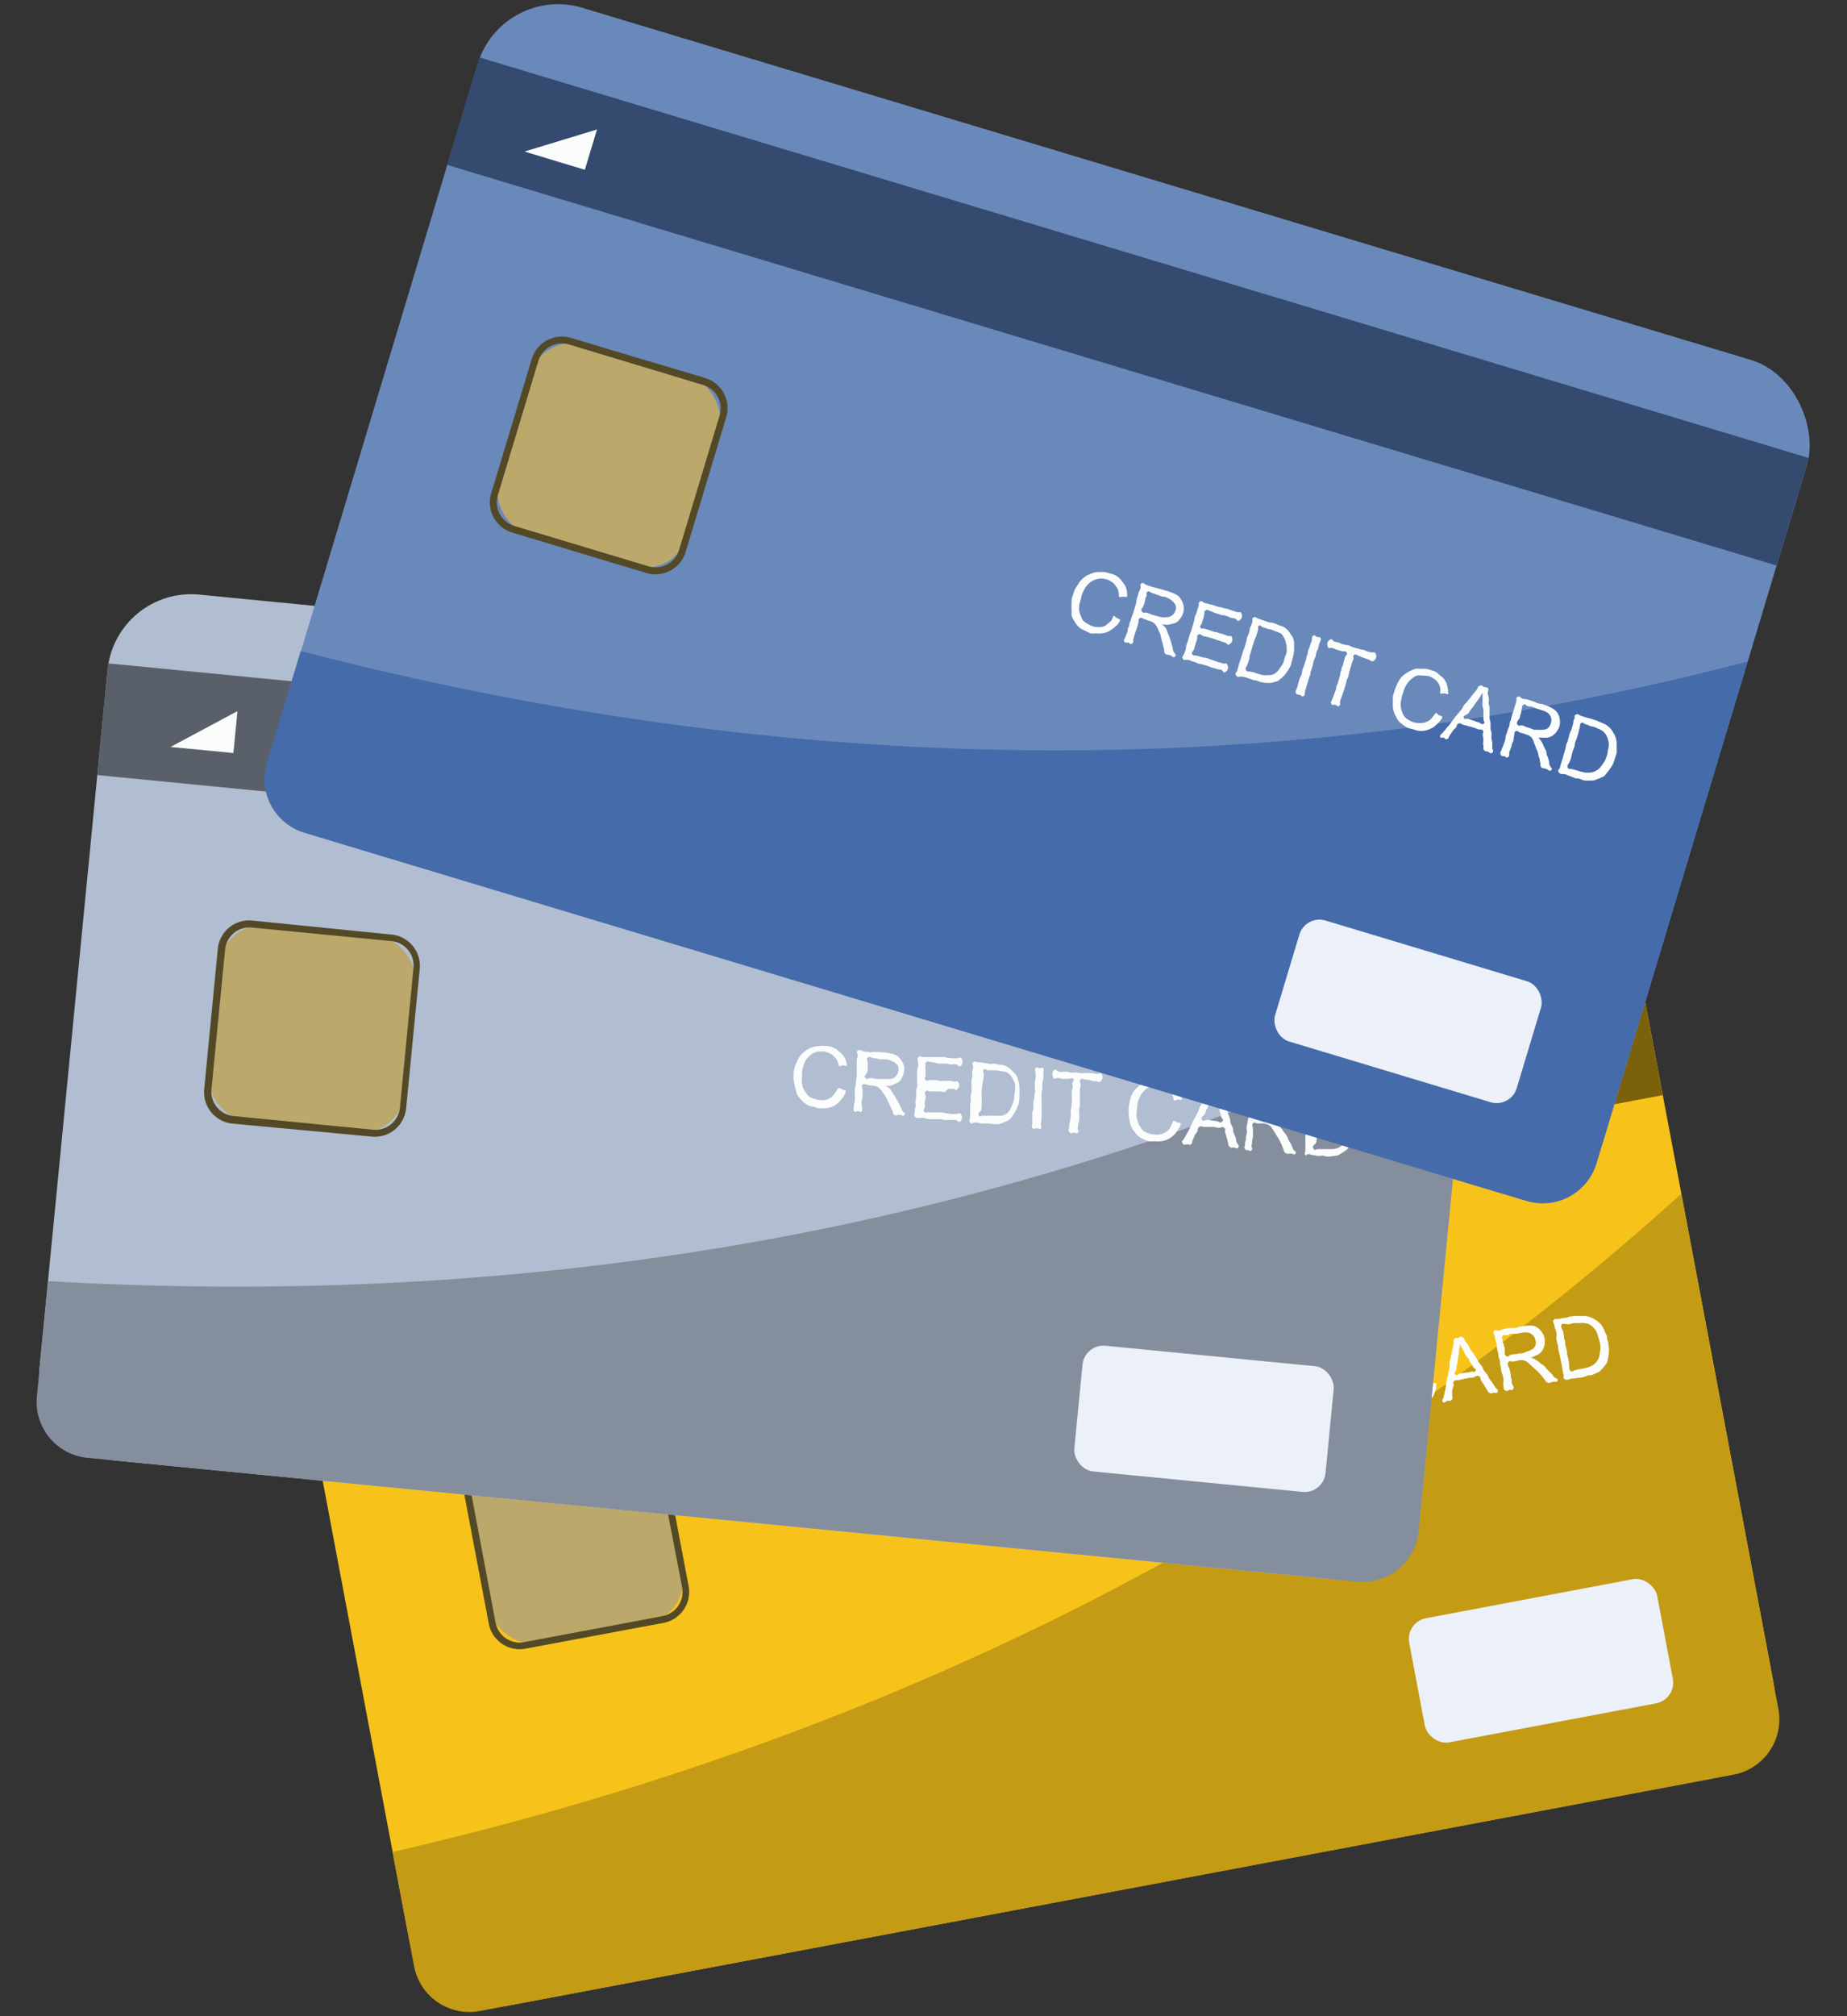
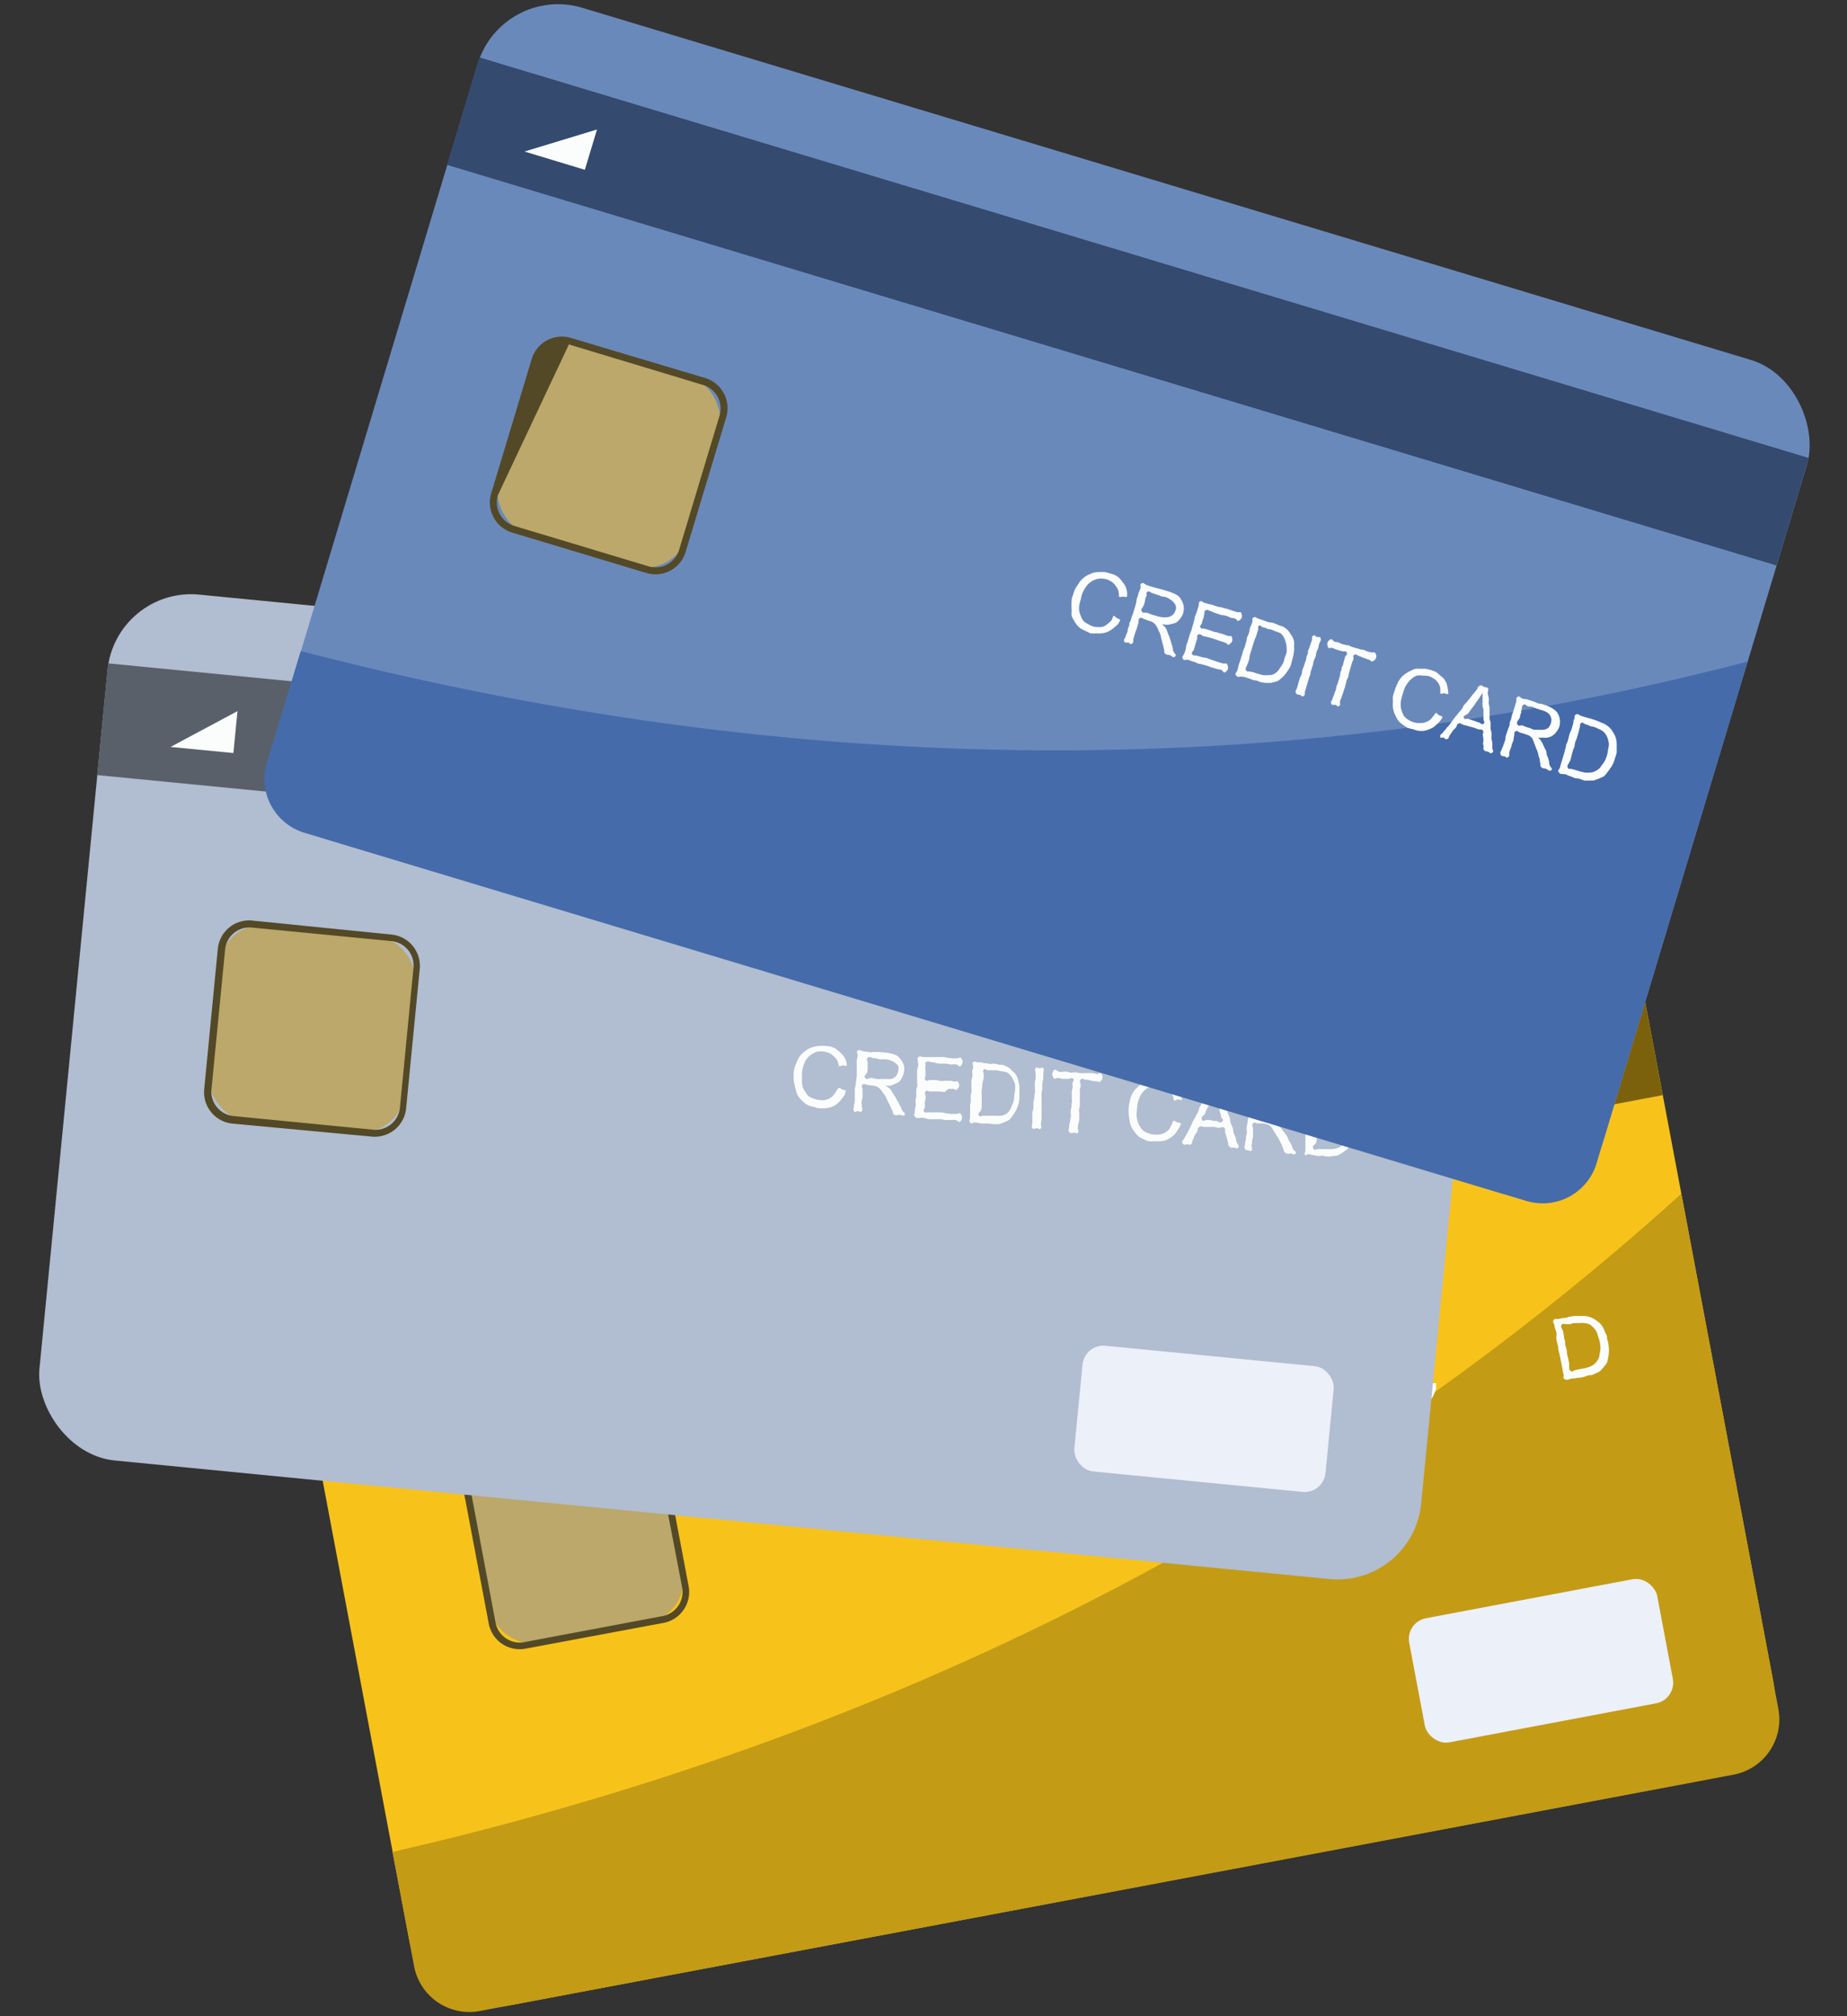
<svg xmlns="http://www.w3.org/2000/svg" width="176" height="192" viewBox="0 0 176 192">
  <rect x="0" y="0" width="176" height="192" fill="#333333" stroke="none" />
  <defs>
    <style>.a{fill:#f7c31a;}.b{fill:#c49b15;}.c{fill:#7c610d;}.d{fill:#bba86a;}.e{fill:#534927;}.f{fill:#ecf0f8;}.g{fill:#fbfdfd;}.h{fill:#b1bdd0;}.i{fill:#858e9c;}.j{fill:#5a6069;}.k{fill:#6a89bb;}.l{fill:#456baa;}.m{fill:#344a6e;}.n{fill:none;}</style>
  </defs>
  <title>blend_credit</title>
  <rect class="a" x="31.63" y="98.11" width="132.29" height="82.85" rx="8" ry="8" transform="translate(-24.16 20.53) rotate(-10.68)" />
  <path class="b" d="M165.19,169,45.7,191.51a5.36,5.36,0,0,1-6.24-4.26L37.4,176.36c47.52-10.91,88.52-31.7,122.81-62.68l9.25,49.06A5.36,5.36,0,0,1,165.19,169Z" transform="translate(0 0)" />
  <rect class="c" x="26.3" y="105.96" width="132.29" height="10.69" transform="translate(-19.02 19.05) rotate(-10.68)" />
  <rect class="d" x="45.49" y="136.92" width="18.71" height="18.71" rx="4" ry="4" transform="translate(-26.15 12.69) rotate(-10.68)" />
  <path class="e" d="M63.21,154.55,50.08,157a3,3,0,0,1-3.51-2.4L44.09,141.5a3,3,0,0,1,2.4-3.51l13.13-2.48a3,3,0,0,1,3.51,2.4L65.61,151A3,3,0,0,1,63.21,154.55Zm-16.6-15.91a2.34,2.34,0,0,0-1.86,2.74l2.47,13.13A2.35,2.35,0,0,0,50,156.37l13.13-2.47A2.35,2.35,0,0,0,65,151.16L62.47,138a2.34,2.34,0,0,0-2.73-1.86Z" transform="translate(0 0)" />
  <rect class="f" x="134.81" y="152.15" width="24.05" height="12.03" rx="2" ry="2" transform="translate(-26.76 29.94) rotate(-10.68)" />
  <path class="g" d="M104.56,137.68c.19-.06.2,0,.39,0s.21,0,.39,0c0,.14,0,.28,0,.42a2.74,2.74,0,0,1-.15.4,2.59,2.59,0,0,1-.17.38,2.74,2.74,0,0,1-.23.36,2.3,2.3,0,0,1-.41.35,2,2,0,0,1-.49.23,2.18,2.18,0,0,1-.5.2,3.21,3.21,0,0,1-.53,0,2.37,2.37,0,0,1-.53,0,2.26,2.26,0,0,1-.91-.38,2.63,2.63,0,0,1-.39-.29,3.07,3.07,0,0,1-.26-.4,3.3,3.3,0,0,1-.26-.45c-.07-.16-.18-.31-.24-.47a4.76,4.76,0,0,1-.1-.52,3.71,3.71,0,0,1-.08-.54,3.29,3.29,0,0,1,.05-.54,3.07,3.07,0,0,1,.07-.53,3.43,3.43,0,0,1,.19-.44,2,2,0,0,1,.27-.38,2.17,2.17,0,0,1,.32-.36,2.75,2.75,0,0,1,.4-.26,3.49,3.49,0,0,1,.44-.2,3.57,3.57,0,0,1,.47-.11,3.1,3.1,0,0,1,.5-.09,2.19,2.19,0,0,1,.52,0,1.63,1.63,0,0,1,.47.2,1.88,1.88,0,0,1,.44.24,1.75,1.75,0,0,1,.36.36,2.28,2.28,0,0,1,.24.44c-.13.14-.18.08-.35.16s-.16.17-.35.16a2.44,2.44,0,0,0-.3-.46,1.58,1.58,0,0,0-.45-.31,1.51,1.51,0,0,0-.48-.16,2.17,2.17,0,0,0-.51,0,2.3,2.3,0,0,0-.56.18,1.84,1.84,0,0,0-.47.36,1.65,1.65,0,0,0-.29.45,1.45,1.45,0,0,0-.16.51,3.52,3.52,0,0,0,0,.56,3.32,3.32,0,0,0,.09.55,3,3,0,0,0,.1.43c0,.14,0,.29.1.42a2.42,2.42,0,0,0,.21.39,1.67,1.67,0,0,0,.37.38,1.47,1.47,0,0,0,.44.31,1.78,1.78,0,0,0,.51.06,1.74,1.74,0,0,0,.51,0,1.82,1.82,0,0,0,.54-.19,1.25,1.25,0,0,0,.46-.36,1.46,1.46,0,0,0,.2-.37,2.34,2.34,0,0,0,.13-.4A1.86,1.86,0,0,0,104.56,137.68Z" transform="translate(0 0)" />
  <path class="g" d="M106.6,139.35c-.18-.15,0-.24-.09-.47s0-.24-.06-.48-.06-.23-.1-.46-.06-.24-.11-.47,0-.24-.06-.47,0-.24-.08-.48,0-.23-.08-.47,0-.23-.09-.46-.1-.23-.15-.46l-.08-.48c0-.23,0-.24,0-.48s-.27-.29-.13-.48.27,0,.52-.09.26,0,.51-.07.24-.07.49-.11.25-.07.5-.12l.5-.09a3.58,3.58,0,0,1,.59-.08,2.29,2.29,0,0,1,.6,0,1.23,1.23,0,0,1,.38.19,1.57,1.57,0,0,1,.33.26,1.61,1.61,0,0,1,.27.36,2,2,0,0,1,.14.43,1.5,1.5,0,0,1,0,.56,1.48,1.48,0,0,1-.17.54,1.64,1.64,0,0,1-.33.31,2,2,0,0,1-.36.28,4.72,4.72,0,0,1-.45.16,2.76,2.76,0,0,1,.53.17c.13.09.24.22.37.33a3.66,3.66,0,0,1,.37.33c.16.17.17.15.33.32l.32.33c.16.17.15.18.31.35s.39.11.31.33-.22.06-.46.11-.25.17-.48.09-.17-.17-.33-.35-.15-.18-.31-.35l-.32-.35c-.12-.13-.21-.26-.32-.36a2.71,2.71,0,0,0-.37-.3,1.58,1.58,0,0,0-.45-.31,1.24,1.24,0,0,0-.36-.11,2.28,2.28,0,0,0-.42.06l-.44.06c-.22,0-.29-.07-.4.12s0,.23.09.48,0,.25.09.5,0,.26.08.51,0,.25.09.5.21.27.09.5-.19,0-.36.08S106.75,139.47,106.6,139.35Zm.17-3.31c.23.14.26,0,.52-.1s.28,0,.54-.08l.54-.11c.15,0,.28-.08.4-.11a2,2,0,0,0,.38-.14.92.92,0,0,0,.39-.42,1,1,0,0,0,.07-.55,1.05,1.05,0,0,0-.15-.36,1,1,0,0,0-.31-.21.83.83,0,0,0-.46-.12,2,2,0,0,0-.5,0c-.22,0-.21.09-.43.13s-.23,0-.45.06-.23,0-.46.07-.31-.09-.44.1.07.22.11.46,0,.23.09.46a1.62,1.62,0,0,1,.09.47C106.69,135.84,106.56,135.92,106.77,136Z" transform="translate(0 0)" />
  <path class="g" d="M112.32,138.25c-.2-.14-.06-.21-.1-.45s0-.24-.07-.47-.09-.23-.14-.46,0-.24-.07-.47l-.09-.47c0-.24,0-.24-.06-.48s-.05-.23-.09-.47l-.1-.46c0-.24-.07-.23-.12-.47s0-.24-.06-.48l-.08-.47c0-.24-.2-.25-.07-.45s.2,0,.43-.07.22-.06.45-.1l.45-.11.45-.07c.23-.05.22-.08.45-.12l.45-.07c.23-.05.23,0,.46-.07l.46-.08c.22,0,.27-.25.43-.08s.29.34.14.65-.24,0-.47.06-.24.07-.48.12-.24,0-.47,0-.23.11-.47.15-.24,0-.48.08-.24,0-.48,0-.3-.06-.45.13,0,.2,0,.42.06.21.1.42l.08.44c0,.21-.11.29.08.42s.21-.05.43-.1l.44-.08c.22,0,.23,0,.45-.06s.22-.06.44-.11l.45-.09c.22,0,.23,0,.45-.06s.27-.22.43-.06.26.33.12.64-.2.06-.42.1l-.44.08c-.23,0-.23,0-.45.06s-.23,0-.45.07-.22.06-.45.1-.21.07-.44.11-.31-.11-.43.09,0,.22.1.46,0,.24.07.48.06.24.1.48-.14.36.07.5.25,0,.5-.09l.49-.1c.25,0,.24-.09.49-.14s.25,0,.5-.06.25,0,.5-.07l.49-.1c.25,0,.29-.26.48-.09s.3.35.16.66-.26,0-.49,0-.23.08-.46.12l-.47.09c-.23.05-.23,0-.47.06l-.46.1-.47.11c-.23,0-.23,0-.47.06s-.25,0-.48.08S112.52,138.38,112.32,138.25Z" transform="translate(0 0)" />
  <path class="g" d="M117.53,137.3c-.2-.12,0-.25-.09-.48s-.06-.24-.1-.47,0-.24-.08-.47-.05-.23-.09-.47,0-.23-.09-.47,0-.24,0-.48-.06-.23-.1-.46-.07-.23-.11-.47,0-.24-.07-.47-.07-.23-.11-.47,0-.24,0-.48-.23-.26-.1-.46.23-.06.47-.11.25,0,.49-.08.25,0,.49-.06.23-.11.48-.15.36,0,.51-.05a4.24,4.24,0,0,1,.51-.06,1.68,1.68,0,0,1,.9.29,2.37,2.37,0,0,1,.35.19,2.65,2.65,0,0,1,.29.29,2.91,2.91,0,0,1,.2.35,3.11,3.11,0,0,1,.2.41,2.84,2.84,0,0,1,.15.44,3,3,0,0,1,.11.45,4.38,4.38,0,0,1,.11.57,2.86,2.86,0,0,1,0,.59c0,.16-.06.31-.09.45a2.52,2.52,0,0,1-.15.44,1.75,1.75,0,0,1-.15.34,1.66,1.66,0,0,1-.27.26,1.64,1.64,0,0,1-.28.23,2.49,2.49,0,0,1-.32.2,3.72,3.72,0,0,1-.44.16c-.14,0-.3,0-.46.07s-.25.08-.5.12-.26,0-.51.08a1.69,1.69,0,0,0-.5.14C117.8,137.32,117.75,137.44,117.53,137.3Zm.65-.84c.16.13.18,0,.38-.07s.2-.06.4-.1l.4-.06.44-.11a2.06,2.06,0,0,0,.41-.16,1.32,1.32,0,0,0,.48-.36,1.15,1.15,0,0,0,.17-.39,1.67,1.67,0,0,0,.07-.41,2.48,2.48,0,0,0,0-.56c0-.17-.07-.35-.1-.55s0-.33-.07-.48a3.65,3.65,0,0,0-.18-.44,1.46,1.46,0,0,0-.29-.38,1.64,1.64,0,0,0-.36-.34,1.32,1.32,0,0,0-.45-.21,2.76,2.76,0,0,0-.5.06,3,3,0,0,0-.49,0c-.2,0-.19.07-.39.11s-.2,0-.4.06-.31-.13-.41,0,.08.24.13.48l.08.48c0,.24,0,.24,0,.48s0,.24.09.48l.08.48c0,.24,0,.24.09.48s.09.23.13.47a2,2,0,0,1,.08.48C118.07,136.24,118,136.3,118.18,136.46Z" transform="translate(0 0)" />
  <path class="g" d="M123.38,136.16c-.18-.15-.08-.21-.12-.44l-.1-.47c0-.23,0-.23-.09-.47s0-.24,0-.48-.09-.22-.14-.46,0-.24-.06-.47,0-.24-.07-.47-.06-.24-.1-.47-.08-.23-.12-.46,0-.24-.07-.48,0-.24-.09-.47-.21-.27-.1-.48.2,0,.38,0,.22-.2.36-.07.08.21.12.45.06.23.1.47,0,.24,0,.47.08.23.12.46,0,.25.06.48,0,.23.1.47,0,.23.09.47.06.23.1.46,0,.24.09.47,0,.24.09.47,0,.24.08.48.22.28.1.49-.21,0-.39.08S123.52,136.29,123.38,136.16Z" transform="translate(0 0)" />
  <path class="g" d="M126.85,135.53c-.18-.14-.06-.23-.1-.45s0-.23-.06-.46,0-.23-.06-.45-.06-.23-.11-.45,0-.23-.07-.46l-.08-.45c0-.22-.08-.21-.12-.44s-.06-.22-.1-.45,0-.23-.08-.46,0-.22-.09-.45.14-.34,0-.47-.24.05-.47.1l-.47.09c-.23.05-.24,0-.47.05s-.28.28-.45.11-.3-.36-.15-.66.27,0,.51-.07.25-.07.5-.12.25,0,.49-.08.25-.06.5-.11.25,0,.5-.07.24-.06.49-.11.24-.07.49-.11.26,0,.51-.08.32-.28.51-.1a.49.49,0,0,1,.13.69c-.1.21-.24.07-.48.11s-.23,0-.47.07-.24,0-.47.05-.34-.09-.47.1.08.23.12.46,0,.23.06.45,0,.23.09.45,0,.23.09.45.06.23.1.45,0,.23.07.46.06.22.1.44,0,.23.08.46,0,.23.07.45,0,.24,0,.47.24.25.13.45-.21,0-.38.08S127,135.66,126.85,135.53Z" transform="translate(0 0)" />
  <path class="g" d="M136.07,131.73c.19,0,.2,0,.4,0s.2-.05.38,0c0,.14,0,.28,0,.41s-.08.28-.12.41a2.66,2.66,0,0,1-.16.39,2.71,2.71,0,0,1-.24.35,2.89,2.89,0,0,1-.4.38,2.23,2.23,0,0,1-.49.24,2.76,2.76,0,0,1-.53.11,3.61,3.61,0,0,1-.51.11,3,3,0,0,1-.53,0,1.73,1.73,0,0,1-.51-.12,2.1,2.1,0,0,1-.41-.24,2.12,2.12,0,0,1-.38-.29,2.84,2.84,0,0,1-.3-.37,3,3,0,0,1-.25-.47,4.25,4.25,0,0,1-.21-.49,4,4,0,0,1-.1-.52,7.09,7.09,0,0,1-.08-1.07,3.1,3.1,0,0,1,.1-.53,2.46,2.46,0,0,1,.21-.43,1.84,1.84,0,0,1,.26-.4,2.64,2.64,0,0,1,.31-.37,2.85,2.85,0,0,1,.41-.26,2.14,2.14,0,0,1,.43-.21,3.37,3.37,0,0,1,.48-.12,3.07,3.07,0,0,1,.51-.06,13.42,13.42,0,0,1,1,.22,2.44,2.44,0,0,1,.43.28,2.38,2.38,0,0,1,.32.38,2.65,2.65,0,0,1,.28.43c-.12.14-.19,0-.37.12s-.14.2-.34.19a2.78,2.78,0,0,0-.29-.48,1.65,1.65,0,0,0-.44-.32,1.32,1.32,0,0,0-.49-.13,1.74,1.74,0,0,0-.51,0,2,2,0,0,0-.54.23,1.66,1.66,0,0,0-.5.3,1.46,1.46,0,0,0-.28.46,1.77,1.77,0,0,0-.15.51,2.64,2.64,0,0,0,0,.56,3.47,3.47,0,0,0,.08.55c0,.15,0,.3.08.43a2.9,2.9,0,0,0,.12.42,2.58,2.58,0,0,0,.22.37,1.76,1.76,0,0,0,.35.41,1.48,1.48,0,0,0,.45.3,1.75,1.75,0,0,0,.51.08,1.43,1.43,0,0,0,.5,0,1.51,1.51,0,0,0,.54-.2,1.41,1.41,0,0,0,.46-.34,1.51,1.51,0,0,0,.24-.36,1.64,1.64,0,0,0,.11-.41A2.9,2.9,0,0,0,136.07,131.73Z" transform="translate(0 0)" />
-   <path class="g" d="M137.5,133.52c-.15-.18,0-.23.06-.47s.05-.23.1-.46.06-.23.1-.46,0-.23.07-.46,0-.24.09-.47.05-.23.09-.46.06-.23.1-.46,0-.25,0-.48.08-.23.12-.46.05-.23.1-.46,0-.24.08-.47.05-.23.1-.47-.08-.27.08-.45.18,0,.38-.09.21-.16.4-.07.12.2.25.39.16.18.29.38.09.23.22.43.16.18.29.38.12.2.25.4.11.22.24.42.16.17.29.37.09.23.22.43.17.18.3.38.09.22.22.42.16.18.29.38.12.21.26.41.3.17.23.4-.18.07-.4.11-.22.13-.42,0-.14-.18-.26-.37l-.24-.4c-.13-.2-.14-.19-.26-.39s0-.33-.22-.42-.24,0-.48.1-.24,0-.47.06-.24.05-.47.1-.24.06-.47.11-.3-.07-.47.1,0,.22-.05.45-.09.21-.13.44,0,.23,0,.46.08.29-.07.46-.22,0-.4.07S137.62,133.68,137.5,133.52Zm1.18-2.62c.18.16.24-.07.48-.11l.48-.08c.24,0,.24,0,.48-.07s.36.11.48-.1-.11-.18-.22-.36-.1-.19-.22-.37-.09-.19-.2-.38-.16-.15-.27-.33-.12-.26-.19-.38-.13-.25-.2-.37-.16-.25-.21-.36c0,.19,0,.38-.05.57s0,.37-.07.56,0,.23-.06.45,0,.22-.08.44,0,.23-.08.44S138.51,130.75,138.68,130.9Z" transform="translate(0 0)" />
-   <path class="g" d="M143.4,132.39c-.18-.15-.09-.21-.14-.44s0-.24,0-.48,0-.24-.06-.47-.11-.22-.15-.46,0-.24-.07-.47,0-.24-.06-.48-.08-.23-.13-.46,0-.23-.09-.47l-.08-.47c0-.23,0-.24-.08-.47s-.06-.24-.1-.47-.22-.29-.08-.49.26,0,.51-.05.24-.11.49-.16l.5-.09c.25,0,.26,0,.51,0s.24-.09.5-.13.41-.06.58-.08a2.1,2.1,0,0,1,.59,0,1.12,1.12,0,0,1,.4.14,1.19,1.19,0,0,1,.33.27,1.64,1.64,0,0,1,.26.37,1.46,1.46,0,0,1,.15.43,1.32,1.32,0,0,1,0,.56,1.29,1.29,0,0,1-.18.53,1.24,1.24,0,0,1-.3.35,3,3,0,0,1-.4.21,4.08,4.08,0,0,1-.42.19,1.7,1.7,0,0,1,.5.21,2.55,2.55,0,0,1,.39.3c.12.1.28.17.4.29s.14.19.3.36.18.15.34.32.13.19.29.36.4.11.32.33-.23.07-.46.12-.26.15-.48.08-.17-.18-.33-.35-.14-.2-.3-.37-.15-.18-.32-.35-.26-.22-.36-.32a4.4,4.4,0,0,0-.36-.32,1.92,1.92,0,0,0-.42-.35,1.39,1.39,0,0,0-.38-.09,2.28,2.28,0,0,0-.42.06l-.44.08c-.21,0-.33-.1-.44.09s0,.27.09.52.08.24.13.49,0,.25.08.5,0,.26.07.51.23.27.11.5-.18,0-.36.09S143.54,132.52,143.4,132.39Zm.12-3.25c.23.14.27-.1.54-.15s.28,0,.54-.07.28,0,.54-.07a2.87,2.87,0,0,0,.39-.16,2,2,0,0,0,.38-.14.88.88,0,0,0,.4-.41,1,1,0,0,0,0-.53.94.94,0,0,0-.14-.34.82.82,0,0,0-.27-.25.89.89,0,0,0-.46-.14,3,3,0,0,0-.49.05l-.45.08c-.22,0-.23,0-.45,0s-.21.1-.44.14-.3-.12-.43.07,0,.22,0,.45.09.23.13.46.09.23.08.47S143.32,129,143.52,129.14Z" transform="translate(0 0)" />
  <path class="g" d="M149.07,131.32c-.2-.13,0-.22-.08-.45s-.05-.23-.1-.47l-.08-.47c-.05-.23-.06-.23-.1-.47s-.06-.23-.1-.46-.07-.23-.11-.47,0-.24-.07-.47-.06-.23-.11-.47,0-.24,0-.48,0-.23-.09-.47-.08-.23-.12-.46-.2-.28-.06-.47.23-.07.47-.11l.48-.1c.25,0,.24,0,.49-.1l.49-.08c.18,0,.36,0,.51,0s.37,0,.51,0a2.11,2.11,0,0,1,.89.28,3.15,3.15,0,0,1,.33.22,2.43,2.43,0,0,1,.3.26,2.75,2.75,0,0,1,.23.33,3.12,3.12,0,0,1,.18.42,4.28,4.28,0,0,1,.2.43c0,.14,0,.3.08.45a4.58,4.58,0,0,1,.09.58,2.69,2.69,0,0,1,0,.58,3,3,0,0,1-.07.46,2.69,2.69,0,0,1-.11.45,2.32,2.32,0,0,1-.22.3,2.2,2.2,0,0,1-.24.28,2.13,2.13,0,0,1-.26.26,2.68,2.68,0,0,1-.34.16,2.77,2.77,0,0,1-.43.18c-.14,0-.3,0-.46.07s-.24.1-.5.15-.26,0-.51.06-.28,0-.52.07S149.29,131.46,149.07,131.32Zm.59-.77c.16.13.22,0,.42-.07l.4-.09.41-.07.44-.11a2.16,2.16,0,0,0,.4-.18,1.32,1.32,0,0,0,.44-.4,1.77,1.77,0,0,0,.2-.36,2.63,2.63,0,0,0,.07-.42,2.36,2.36,0,0,0,.07-.55,4.19,4.19,0,0,0-.08-.56,3.1,3.1,0,0,0-.15-.46,2.65,2.65,0,0,0-.14-.45,2,2,0,0,0-.28-.38,2.11,2.11,0,0,0-.37-.32A1.38,1.38,0,0,0,151,126a1.51,1.51,0,0,0-.49,0,5,5,0,0,0-.5,0c-.2,0-.19.05-.39.09s-.2,0-.4,0-.32-.1-.42.08,0,.26.1.5.06.23.11.47,0,.24.09.48,0,.24.06.48.08.23.13.47,0,.24.06.48.07.24.11.48a1.32,1.32,0,0,1,.06.48C149.55,130.32,149.48,130.4,149.66,130.55Z" transform="translate(0 0)" />
  <polygon class="g" points="40.3 123.18 34.39 124.29 39.55 119.24 40.3 123.18" />
  <rect class="h" x="6.7" y="62.07" width="132.29" height="82.85" rx="8" ry="8" transform="translate(10.38 -6.58) rotate(5.57)" />
-   <path class="i" d="M129.34,150.62l-121-11.79A5.36,5.36,0,0,1,3.51,133l1.07-11c48.67,2.82,93.86-5.67,135.44-25.82l-4.84,49.68A5.36,5.36,0,0,1,129.34,150.62Z" transform="translate(0 0)" />
  <rect class="j" x="9.48" y="69.56" width="132.29" height="10.69" transform="translate(7.62 -6.98) rotate(5.57)" />
  <rect class="d" x="20.39" y="88.6" width="18.71" height="18.71" rx="4" ry="4" transform="translate(9.64 -2.42) rotate(5.57)" />
  <path class="e" d="M35.46,108.24,22.16,107a3,3,0,0,1-2.7-3.29l1.29-13.3A3,3,0,0,1,24,87.66L37.34,89A3,3,0,0,1,40,92.24l-1.3,13.3A3,3,0,0,1,35.46,108.24ZM24,88.33a2.33,2.33,0,0,0-2.55,2.1l-1.3,13.3a2.34,2.34,0,0,0,2.1,2.55l13.3,1.3a2.35,2.35,0,0,0,2.56-2.1l1.29-13.3a2.34,2.34,0,0,0-2.1-2.56Z" transform="translate(0 0)" />
  <rect class="f" x="102.71" y="129.09" width="24.05" height="12.03" rx="2" ry="2" transform="translate(13.65 -10.49) rotate(5.57)" />
  <path class="g" d="M79.88,103.62c.19,0,.18,0,.37.12s.21,0,.36.14a3.73,3.73,0,0,1-.14.4,2.8,2.8,0,0,1-.25.35,2.73,2.73,0,0,1-.27.31,2.67,2.67,0,0,1-.32.28,2.5,2.5,0,0,1-.5.23,2.79,2.79,0,0,1-.53.09,4.51,4.51,0,0,1-.54,0c-.18,0-.35-.1-.51-.13a3.43,3.43,0,0,1-.51-.14,2,2,0,0,1-.44-.29,2.13,2.13,0,0,1-.33-.34,1.82,1.82,0,0,1-.29-.38,2.77,2.77,0,0,1-.14-.46,4.05,4.05,0,0,1-.12-.5,5.27,5.27,0,0,1-.1-.52c0-.18,0-.35,0-.53a4.37,4.37,0,0,1,.08-.54,2.75,2.75,0,0,1,.2-.5,2.71,2.71,0,0,1,.22-.49,2.2,2.2,0,0,1,.3-.37,2.11,2.11,0,0,1,.37-.3,1.77,1.77,0,0,1,.4-.24,2.74,2.74,0,0,1,.46-.15,3.93,3.93,0,0,1,.48-.06,2.57,2.57,0,0,1,.48,0,2.74,2.74,0,0,1,.51.06,2,2,0,0,1,.48.19,4.62,4.62,0,0,1,.76.68,2.06,2.06,0,0,1,.24.44,2.5,2.5,0,0,1,.1.49c-.16.1-.19,0-.38,0s-.2.12-.38.06a2.54,2.54,0,0,0-.16-.53,1.18,1.18,0,0,0-.35-.41,1.14,1.14,0,0,0-.4-.29,1.87,1.87,0,0,0-.49-.15,2.36,2.36,0,0,0-.6,0,1.43,1.43,0,0,0-.54.22,1.52,1.52,0,0,0-.41.34,1.77,1.77,0,0,0-.3.45,3.35,3.35,0,0,0-.19.53,3.31,3.31,0,0,0-.08.55c0,.15,0,.3,0,.44a3.12,3.12,0,0,0,0,.43,2.74,2.74,0,0,0,.08.43,1.54,1.54,0,0,0,.26.47,1.4,1.4,0,0,0,.33.42,2.06,2.06,0,0,0,.48.21,1.85,1.85,0,0,0,.49.12,1.8,1.8,0,0,0,.57,0,1.71,1.71,0,0,0,.54-.22,1.18,1.18,0,0,0,.29-.3,1.45,1.45,0,0,0,.24-.35A3.34,3.34,0,0,0,79.88,103.62Z" transform="translate(0 0)" />
  <path class="g" d="M81.37,105.79c-.13-.2,0-.25,0-.48s.06-.24.08-.48,0-.23,0-.47,0-.24,0-.48,0-.23.07-.47,0-.24.06-.48l.06-.47,0-.48c0-.23,0-.24,0-.48s0-.24,0-.48.07-.23.09-.47-.18-.36,0-.5.27,0,.52.06.25,0,.51.07.25,0,.5,0,.26,0,.51,0l.51.05c.22,0,.42.06.59.09a2.23,2.23,0,0,1,.57.19,1.06,1.06,0,0,1,.31.29,1.22,1.22,0,0,1,.24.34,1.35,1.35,0,0,1,.16.42,1.7,1.7,0,0,1,0,.45,1.55,1.55,0,0,1-.17.54,1.36,1.36,0,0,1-.32.47,1.5,1.5,0,0,1-.4.2,1.76,1.76,0,0,1-.42.17,3.64,3.64,0,0,1-.48,0,2.42,2.42,0,0,1,.46.31c.1.12.17.27.27.42a4.28,4.28,0,0,1,.26.42c.1.2.12.2.23.4s.1.21.21.41.09.22.2.42.34.22.2.4-.22,0-.46,0-.29.09-.49,0-.11-.22-.22-.43-.1-.22-.2-.43-.1-.21-.21-.42-.13-.31-.2-.44a4.07,4.07,0,0,0-.28-.39,1.42,1.42,0,0,0-.34-.42.91.91,0,0,0-.32-.2,2,2,0,0,0-.42-.07c-.22,0-.22-.05-.43-.07s-.27-.14-.43,0,0,.23,0,.49,0,.25,0,.5,0,.25-.07.51,0,.25,0,.51.12.31,0,.5-.19,0-.38,0S81.48,106,81.37,105.79Zm1.09-3.13c.18.2.26,0,.53,0s.27.06.54.09.27,0,.54,0,.29,0,.42,0a1.71,1.71,0,0,0,.41,0,.88.88,0,0,0,.49-.29.92.92,0,0,0,.21-.51.8.8,0,0,0,0-.38c0-.12-.15-.2-.24-.3a1,1,0,0,0-.4-.24,1.94,1.94,0,0,0-.48-.15c-.22,0-.23,0-.45,0s-.23,0-.45-.07-.23,0-.45-.07-.28-.17-.45,0,0,.23,0,.47l0,.47a1.54,1.54,0,0,1-.06.48C82.44,102.44,82.29,102.48,82.46,102.66Z" transform="translate(0 0)" />
  <path class="g" d="M87.17,106.33c-.15-.19,0-.22,0-.46s0-.24.07-.47,0-.25,0-.48,0-.24.07-.48l0-.47c0-.24,0-.24.08-.47s0-.24,0-.48,0-.24,0-.48,0-.24,0-.48,0-.23.08-.47,0-.24,0-.48-.13-.3.06-.45.2,0,.43,0l.46,0c.23,0,.23,0,.46,0l.46,0c.22,0,.23,0,.46,0s.22,0,.45.06.23,0,.46.06l.46,0c.23,0,.33-.16.44,0s.18.4,0,.66-.24,0-.48-.07-.24,0-.48,0-.24-.06-.48-.08-.25,0-.49,0-.24,0-.48-.06-.24-.06-.48-.09-.27-.14-.47,0,0,.19-.06.41,0,.22,0,.43,0,.22,0,.44-.18.26,0,.43.21,0,.44,0l.45,0c.22,0,.22,0,.44.07s.23,0,.46,0l.45,0c.23,0,.22,0,.45.07s.32-.14.43.06.16.38-.06.64-.21,0-.43,0l-.45,0L90,104l-.45-.06-.45,0c-.23,0-.23,0-.46,0s-.26-.18-.44,0,0,.22,0,.47,0,.24-.06.48,0,.25,0,.49-.24.31-.08.49.26,0,.51.06l.5,0c.25,0,.25,0,.5,0s.25,0,.5.07.25,0,.5.08l.5,0c.25,0,.35-.17.48,0s.2.42,0,.67-.25-.06-.49-.09-.24,0-.48,0-.23,0-.47,0-.23-.06-.47-.08-.24,0-.47,0-.24,0-.48,0-.23,0-.47-.07-.24-.09-.48-.06S87.32,106.51,87.17,106.33Z" transform="translate(0 0)" />
  <path class="g" d="M92.44,106.88c-.16-.18,0-.26,0-.49s0-.24,0-.48,0-.24,0-.47,0-.24.05-.48,0-.24,0-.48.06-.23.08-.47,0-.24,0-.47,0-.24,0-.48,0-.24.07-.47,0-.25,0-.49.07-.23.09-.47-.16-.32,0-.47.24,0,.48,0,.25,0,.49.06.25,0,.49.07.26,0,.5,0,.36.08.51.1.38,0,.51.08a2.86,2.86,0,0,1,.43.21,2.08,2.08,0,0,1,.34.32,2,2,0,0,1,.29.29,1.55,1.55,0,0,1,.19.36,2.48,2.48,0,0,1,.1.39,3,3,0,0,1,.08.45,3.46,3.46,0,0,1,0,.46,3.62,3.62,0,0,1,0,.46,5.2,5.2,0,0,1-.05.59,3.93,3.93,0,0,1-.19.55c-.07.15-.14.29-.21.41a2.84,2.84,0,0,1-.27.38,1.68,1.68,0,0,1-.24.29,1.71,1.71,0,0,1-.33.17,2.18,2.18,0,0,1-.34.14,2.89,2.89,0,0,1-.35.11,3.62,3.62,0,0,1-.47,0,3.87,3.87,0,0,1-.46-.06c-.26,0-.26,0-.52,0s-.25,0-.51-.07a1.81,1.81,0,0,0-.52,0C92.69,107,92.61,107.07,92.44,106.88Zm.86-.63c.11.17.18,0,.38,0s.21,0,.41,0l.41,0,.45,0a1.94,1.94,0,0,0,.44,0,1.32,1.32,0,0,0,.55-.21,1.43,1.43,0,0,0,.28-.32,2,2,0,0,0,.18-.39,2.26,2.26,0,0,0,.2-.52,4.58,4.58,0,0,0,.06-.56,4.47,4.47,0,0,0,.07-.47,3.37,3.37,0,0,0,0-.48,1.61,1.61,0,0,0-.17-.45,1.73,1.73,0,0,0-.25-.42,1.44,1.44,0,0,0-.38-.32,2.27,2.27,0,0,0-.49-.09,4.19,4.19,0,0,0-.49-.1c-.2,0-.2,0-.4,0l-.4,0c-.2,0-.27-.21-.41-.06s0,.25,0,.49,0,.24-.05.49-.06.23-.09.48,0,.24-.05.48,0,.24,0,.48,0,.24,0,.49,0,.24,0,.49a1.91,1.91,0,0,1-.06.48C93.25,106,93.16,106.05,93.3,106.25Z" transform="translate(0 0)" />
  <path class="g" d="M98.37,107.42c-.13-.2,0-.22,0-.46l0-.48c0-.23,0-.23,0-.47s.08-.23.1-.47,0-.24,0-.48.06-.24.08-.47,0-.24.06-.48,0-.24,0-.47,0-.24,0-.48.05-.24.07-.48,0-.24,0-.48-.13-.31,0-.48.19,0,.38,0,.26-.12.36,0,0,.23,0,.46,0,.24,0,.48-.07.23-.09.47,0,.24,0,.48-.06.23-.08.47,0,.24,0,.48,0,.24,0,.47,0,.24,0,.48,0,.24,0,.48l0,.47c0,.24,0,.24-.06.48s.13.33,0,.5-.2,0-.39,0S98.48,107.58,98.37,107.42Z" transform="translate(0 0)" />
  <path class="g" d="M101.88,107.79c-.13-.19,0-.24,0-.47s0-.22.07-.45,0-.23.07-.46,0-.23,0-.46,0-.22.06-.45,0-.23.05-.46,0-.23,0-.46,0-.23,0-.46,0-.23.06-.46,0-.23,0-.46.23-.29.08-.46-.25,0-.48,0l-.47,0c-.24,0-.23-.06-.47-.09s-.34.19-.46,0-.19-.43,0-.68.26,0,.51.08.26,0,.51,0,.25,0,.5.07.25,0,.5,0,.25.05.5.07.25,0,.51,0,.25,0,.5,0,.25,0,.51.07.39-.17.52,0a.49.49,0,0,1-.07.7c-.16.18-.25,0-.49,0s-.23,0-.47-.07-.23-.06-.47-.08-.3-.18-.48,0,0,.24,0,.47,0,.22-.07.45l0,.46c0,.23,0,.23,0,.46s0,.23,0,.46,0,.22-.06.45,0,.23,0,.46,0,.23,0,.46,0,.22-.06.45-.06.23-.08.46.16.31,0,.48-.19-.06-.38,0S102,107.94,101.88,107.79Z" transform="translate(0 0)" />
  <path class="g" d="M111.8,106.72c.19,0,.18.08.36.15s.22,0,.37.13c0,.13-.1.26-.16.38a3.17,3.17,0,0,1-.23.36,2.1,2.1,0,0,1-.26.33,3.92,3.92,0,0,1-.33.27,2.82,2.82,0,0,1-.49.25,1.84,1.84,0,0,1-.53.09,2.46,2.46,0,0,1-.54,0,3,3,0,0,1-.53,0,2.39,2.39,0,0,1-.49-.2,2,2,0,0,1-.46-.25,2.11,2.11,0,0,1-.32-.35,2.82,2.82,0,0,1-.29-.39,2.92,2.92,0,0,1-.19-.44,4.35,4.35,0,0,1-.1-.52,3.07,3.07,0,0,1-.06-.52,3.15,3.15,0,0,1,0-.53,4.18,4.18,0,0,1,.09-.53,4,4,0,0,1,.13-.52,2.82,2.82,0,0,1,.25-.49,2.15,2.15,0,0,1,.32-.35,2.11,2.11,0,0,1,.36-.31,2.8,2.8,0,0,1,.4-.27,2.52,2.52,0,0,1,.47-.13,2.41,2.41,0,0,1,.48-.08,2.61,2.61,0,0,1,.48,0,3.89,3.89,0,0,1,.51.08,2.51,2.51,0,0,1,.46.24,1.76,1.76,0,0,1,.44.26,1.7,1.7,0,0,1,.33.38,2.15,2.15,0,0,1,.21.46,2.44,2.44,0,0,1,.15.48c-.16.11-.2,0-.39,0s-.2.15-.38.09a2,2,0,0,0-.15-.54,1.49,1.49,0,0,0-.33-.44,1.45,1.45,0,0,0-.43-.26,1.83,1.83,0,0,0-.5-.14,2.2,2.2,0,0,0-.58.07,1.45,1.45,0,0,0-.56.15,1.72,1.72,0,0,0-.4.36,1.48,1.48,0,0,0-.28.45,2.54,2.54,0,0,0-.2.52,2.59,2.59,0,0,0-.07.55,3.71,3.71,0,0,0-.05.44,3.08,3.08,0,0,0,0,.43,3,3,0,0,0,.11.43,1.51,1.51,0,0,0,.22.48,1.74,1.74,0,0,0,.34.42,2,2,0,0,0,.47.22,1.58,1.58,0,0,0,.49.1,1.83,1.83,0,0,0,.58,0,1.54,1.54,0,0,0,.54-.2,2.06,2.06,0,0,0,.33-.27,2.22,2.22,0,0,0,.21-.37A3.7,3.7,0,0,0,111.8,106.72Z" transform="translate(0 0)" />
  <path class="g" d="M112.66,108.83c-.09-.22.09-.22.19-.43s.12-.2.23-.41.12-.21.23-.42.09-.21.2-.42l.2-.43c.11-.21.12-.2.23-.42s.12-.2.22-.41.06-.24.16-.45.14-.2.24-.41.12-.2.23-.41l.2-.43.23-.42c.11-.21,0-.29.21-.41s.19,0,.39,0,.25-.09.4,0,.06.22.13.45.11.22.17.44,0,.24.1.47.1.22.17.45.06.23.13.46,0,.23.11.46.11.22.17.45,0,.24.09.47.12.21.19.44,0,.24.09.47.11.22.18.45,0,.23.12.46.25.25.12.45-.2,0-.42,0-.25.06-.41-.09-.09-.2-.15-.43l-.12-.45c-.06-.22-.07-.22-.14-.44s.09-.32-.09-.47-.25,0-.49,0-.23-.05-.47-.08-.24,0-.48,0-.24,0-.48,0-.26-.15-.47,0-.08.21-.18.42-.15.18-.25.39-.08.22-.18.43,0,.3-.19.42-.21-.08-.41,0S112.74,109,112.66,108.83Zm1.88-2.18c.13.2.24,0,.48,0s.24,0,.49.06.24,0,.48.07.31.21.49,0-.06-.21-.12-.41,0-.21-.1-.42,0-.21-.09-.41-.11-.19-.17-.4,0-.28-.07-.41-.06-.29-.09-.41-.08-.29-.1-.42c-.06.18-.14.36-.21.54a4.77,4.77,0,0,1-.22.52c-.1.2-.08.21-.18.41s-.11.2-.21.4,0,.23-.19.4S114.42,106.46,114.54,106.65Z" transform="translate(0 0)" />
  <path class="g" d="M118.64,109.4c-.13-.2,0-.23,0-.46s.06-.24.08-.48,0-.23.07-.47,0-.24,0-.48,0-.24.06-.47,0-.24.08-.48,0-.24,0-.48l0-.47c0-.24,0-.24,0-.48s0-.23.06-.47,0-.24,0-.48-.14-.34,0-.49.26.06.51.09.26,0,.51,0l.51,0c.25,0,.25.08.5.1s.26,0,.51,0,.42.06.59.1a2.32,2.32,0,0,1,.55.19,1.48,1.48,0,0,1,.35.25,1.8,1.8,0,0,1,.24.35,1.66,1.66,0,0,1,.14.43,1.41,1.41,0,0,1,0,.46,1.57,1.57,0,0,1-.17.53,1.4,1.4,0,0,1-.71.71,2.75,2.75,0,0,1-.45.09,3.06,3.06,0,0,1-.45.06,2.35,2.35,0,0,1,.42.34c.1.12.19.26.29.4a3.21,3.21,0,0,1,.3.4c.11.2.08.22.19.42s.13.2.23.4.07.23.18.43.35.22.22.41-.24,0-.48,0-.28.08-.48-.06-.12-.21-.22-.42-.07-.23-.18-.44-.1-.21-.21-.42-.19-.29-.26-.42-.18-.29-.25-.4a2.25,2.25,0,0,0-.31-.45,1.16,1.16,0,0,0-.34-.19,2.09,2.09,0,0,0-.42-.07l-.44,0c-.22,0-.3-.19-.46,0s0,.27,0,.52,0,.26,0,.51,0,.25-.06.51,0,.25-.07.5.14.32,0,.51-.19,0-.38,0S118.75,109.56,118.64,109.4Zm1-3.09c.19.2.29,0,.56,0s.27.06.54.09.27,0,.54.08.29,0,.42,0a1.59,1.59,0,0,0,.4,0,.94.94,0,0,0,.5-.27,1,1,0,0,0,.17-.51,1.11,1.11,0,0,0,0-.37.77.77,0,0,0-.19-.31.94.94,0,0,0-.41-.26,2,2,0,0,0-.48-.09l-.45,0c-.23,0-.22-.06-.45-.09s-.23,0-.46,0-.26-.2-.43-.06-.06.22-.09.45,0,.24,0,.48,0,.25-.06.47S119.51,106.14,119.67,106.31Z" transform="translate(0 0)" />
  <path class="g" d="M124.39,110c-.16-.18,0-.22,0-.46s0-.24,0-.48,0-.23,0-.47,0-.24,0-.48,0-.24,0-.47,0-.24,0-.48,0-.24.07-.47,0-.24,0-.48.07-.23.09-.47,0-.24,0-.48,0-.24,0-.48-.12-.32.07-.47.24,0,.48,0l.49,0c.25,0,.25,0,.5,0l.49.06c.19,0,.36.07.51.09s.37.06.5.1a2.1,2.1,0,0,1,.42.22,1.64,1.64,0,0,1,.35.3,2.48,2.48,0,0,1,.47.64,1.55,1.55,0,0,1,.13.38,3.25,3.25,0,0,1,.06.45,3.4,3.4,0,0,1,.07.46,3.59,3.59,0,0,1,0,.46,5,5,0,0,1-.07.59,2.87,2.87,0,0,1-.2.54,2,2,0,0,1-.2.42,2.3,2.3,0,0,1-.23.41,3.3,3.3,0,0,1-.3.22,2.61,2.61,0,0,1-.3.2,2.57,2.57,0,0,1-.33.18,3.69,3.69,0,0,1-.37.05,3.2,3.2,0,0,1-.46.06c-.15,0-.3,0-.46-.06s-.26,0-.52,0-.26-.06-.51-.08-.26-.1-.52-.08S124.57,110.15,124.39,110Zm.79-.57c.11.16.22,0,.42,0l.41,0,.4,0a3.78,3.78,0,0,0,.46,0,1.8,1.8,0,0,0,.44-.06,1.16,1.16,0,0,0,.52-.26,1.18,1.18,0,0,0,.3-.29,1.93,1.93,0,0,0,.19-.38,3,3,0,0,0,.22-.51c0-.17.06-.36.08-.56s0-.33,0-.48a3.7,3.7,0,0,0,0-.48,1.75,1.75,0,0,0-.16-.44,1.82,1.82,0,0,0-.27-.41,1.17,1.17,0,0,0-.38-.29,1.86,1.86,0,0,0-.47-.15,4.19,4.19,0,0,0-.49-.1c-.2,0-.2,0-.4,0s-.2,0-.4-.06-.28-.19-.42,0,0,.26,0,.5,0,.24,0,.49,0,.24,0,.48,0,.24-.08.48,0,.25,0,.49-.05.24-.08.48,0,.25,0,.49a1.59,1.59,0,0,1-.07.48C125.14,109.13,125,109.18,125.18,109.39Z" transform="translate(0 0)" />
  <polygon class="g" points="22.24 71.71 16.25 71.13 22.63 67.72 22.24 71.71" />
  <rect class="k" x="33.06" y="15.75" width="132.29" height="82.85" rx="8" ry="8" transform="translate(20.71 -26.18) rotate(16.76)" />
  <path class="l" d="M145.47,114.37,29,79.3a5.36,5.36,0,0,1-3.58-6.66L28.66,62c47.19,12.21,93.16,12.65,137.87,1l-14.4,47.8A5.36,5.36,0,0,1,145.47,114.37Z" transform="translate(0 0)" />
  <rect class="m" x="41.34" y="24.32" width="132.29" height="10.69" transform="translate(13.12 -29.74) rotate(16.76)" />
  <rect class="d" x="48.65" y="34.01" width="18.71" height="18.71" rx="4" ry="4" transform="translate(14.97 -14.89) rotate(16.76)" />
-   <path class="e" d="M61.61,54.57l-12.8-3.85a3,3,0,0,1-2-3.75l3.86-12.79a3,3,0,0,1,3.74-2L67.2,36a3,3,0,0,1,2,3.74l-3.86,12.8A3,3,0,0,1,61.61,54.57ZM54.21,32.8a2.34,2.34,0,0,0-2.91,1.57L47.44,47.16A2.35,2.35,0,0,0,49,50.08L61.8,53.93a2.34,2.34,0,0,0,2.91-1.56l3.86-12.8A2.34,2.34,0,0,0,67,36.66Z" transform="translate(0 0)" />
-   <rect class="f" x="122.14" y="90.3" width="24.05" height="12.03" rx="2" ry="2" transform="translate(33.48 -34.6) rotate(16.76)" />
+   <path class="e" d="M61.61,54.57l-12.8-3.85a3,3,0,0,1-2-3.75l3.86-12.79a3,3,0,0,1,3.74-2L67.2,36a3,3,0,0,1,2,3.74l-3.86,12.8A3,3,0,0,1,61.61,54.57ZM54.21,32.8L47.44,47.16A2.35,2.35,0,0,0,49,50.08L61.8,53.93a2.34,2.34,0,0,0,2.91-1.56l3.86-12.8A2.34,2.34,0,0,0,67,36.66Z" transform="translate(0 0)" />
  <path class="g" d="M106.08,58.66c.2,0,.17.09.34.19s.21.06.33.21a3.82,3.82,0,0,1-.21.36,2.15,2.15,0,0,1-.32.29,1.64,1.64,0,0,1-.33.26,2,2,0,0,1-.37.21,2.33,2.33,0,0,1-.52.13,2.44,2.44,0,0,1-.54,0,2.53,2.53,0,0,1-.54,0,4.3,4.3,0,0,1-.48-.23,3.43,3.43,0,0,1-.47-.23,2.23,2.23,0,0,1-.38-.37,3.42,3.42,0,0,1-.26-.4,2.86,2.86,0,0,1-.21-.43,2.42,2.42,0,0,1,0-.47,7,7,0,0,1,0-1.06c0-.17.09-.33.14-.51s.11-.35.18-.51a5,5,0,0,1,.29-.45,2.75,2.75,0,0,1,.32-.44,2.6,2.6,0,0,1,.36-.3,1.88,1.88,0,0,1,.42-.22,2.2,2.2,0,0,1,.45-.17,3.54,3.54,0,0,1,.48-.05l.48,0a2.6,2.6,0,0,1,.46.12,3.14,3.14,0,0,1,.49.15,2.2,2.2,0,0,1,.44.28,2.6,2.6,0,0,1,.33.4,2.29,2.29,0,0,1,.28.41,2.54,2.54,0,0,1,.15.49,2.09,2.09,0,0,1,0,.5c-.17.07-.18,0-.38,0s-.22.08-.38,0a3,3,0,0,0-.06-.55,1.31,1.31,0,0,0-.26-.48,1.28,1.28,0,0,0-.34-.36,2.73,2.73,0,0,0-.45-.24,2.6,2.6,0,0,0-.59-.1,1.86,1.86,0,0,0-.58.11,1.83,1.83,0,0,0-.84.64,2.92,2.92,0,0,0-.29.48,3.35,3.35,0,0,0-.19.53c0,.15-.07.29-.1.42a3.77,3.77,0,0,0-.1.43,3.23,3.23,0,0,0,0,.44,2,2,0,0,0,.16.51,1.69,1.69,0,0,0,.25.48,1.75,1.75,0,0,0,.42.29,2.17,2.17,0,0,0,.46.22,1.87,1.87,0,0,0,.57.08,1.4,1.4,0,0,0,.57-.1,3.59,3.59,0,0,0,.65-.54A2.24,2.24,0,0,0,106.08,58.66Z" transform="translate(0 0)" />
  <path class="g" d="M107.13,61.08c-.09-.22.06-.24.13-.47s.1-.22.17-.45,0-.23.12-.46,0-.23.12-.46.09-.22.16-.45.09-.22.16-.45.07-.23.14-.46.07-.23.13-.46,0-.24.09-.47.07-.23.14-.46.11-.22.18-.45-.11-.38.11-.49.26.09.5.17.24.09.48.16.25.06.49.13.25.06.5.13l.49.15a5.15,5.15,0,0,1,.56.2,2.37,2.37,0,0,1,.51.29,1.24,1.24,0,0,1,.25.35,1.34,1.34,0,0,1,.18.38,1.68,1.68,0,0,1,.07.44,1.76,1.76,0,0,1-.07.45,1.55,1.55,0,0,1-.27.49,1.39,1.39,0,0,1-.4.4,1.89,1.89,0,0,1-.44.13,1.91,1.91,0,0,1-.44.08,4.28,4.28,0,0,1-.48-.07,2,2,0,0,1,.39.4,2.75,2.75,0,0,1,.18.46c.06.15.13.3.18.46s.08.22.14.44.07.22.13.45,0,.22.12.45.29.27.12.43-.22,0-.45-.11-.3,0-.47-.14-.07-.24-.13-.46-.06-.23-.12-.46-.06-.23-.12-.46-.07-.33-.11-.47-.15-.31-.2-.44a1.55,1.55,0,0,0-.25-.47,1,1,0,0,0-.28-.26,1.79,1.79,0,0,0-.4-.15c-.21-.06-.2-.09-.41-.15s-.23-.19-.42-.08-.07.23-.14.47l-.14.49c-.08.24-.1.24-.17.48s-.08.25-.15.49.06.34-.15.49-.17-.09-.36-.1S107.2,61.25,107.13,61.08Zm1.67-2.86c.14.23.25.07.51.14s.25.11.52.19l.52.15a3.68,3.68,0,0,0,.41.08,1.56,1.56,0,0,0,.4,0,.88.88,0,0,0,.54-.19.9.9,0,0,0,.31-.46.66.66,0,0,0-.14-.72,1.1,1.1,0,0,0-.35-.32,2,2,0,0,0-.44-.23c-.22-.07-.23,0-.45-.09s-.21-.08-.42-.15-.22-.08-.43-.15-.24-.23-.44-.11,0,.23-.12.45-.06.23-.13.46a1.46,1.46,0,0,1-.15.46C108.82,58,108.67,58,108.8,58.22Z" transform="translate(0 0)" />
  <path class="g" d="M112.71,62.73c-.11-.21,0-.21.11-.44s.09-.23.16-.45,0-.25.09-.47.09-.23.16-.46l.13-.45c.07-.23.1-.22.17-.45s.06-.23.13-.46.06-.23.13-.46,0-.24.11-.47.1-.22.17-.45l.14-.46c.07-.23-.06-.32.14-.43s.2.06.42.13.22.05.45.12.22,0,.44.12l.44.14c.22.06.23,0,.45.1L117,58c.22.07.21.09.43.15s.22.08.45.14.35-.09.42.13.1.44-.17.64-.23-.09-.46-.16-.24,0-.47-.11-.22-.1-.45-.17-.25,0-.48-.09l-.46-.15c-.23-.07-.22-.11-.46-.18s-.23-.19-.45-.08-.08.17-.15.38,0,.22-.11.43l-.12.42c-.07.21-.24.22-.13.41s.21.05.42.12l.44.13c.21.06.21.08.42.15s.23,0,.44.11l.44.12c.22.07.21.09.43.16s.34-.08.41.14.08.41-.18.62-.21,0-.43-.1l-.43-.14-.42-.14-.43-.15-.44-.12c-.22-.07-.23,0-.45-.11s-.22-.23-.42-.12-.06.22-.13.46-.08.23-.15.46-.06.24-.13.47-.29.26-.18.47.25.08.49.16l.48.14c.24.07.26,0,.5.1s.23.09.47.17.24.09.48.17l.48.14c.24.08.37-.1.46.14s.12.45-.15.66-.23-.12-.46-.19-.24,0-.47-.1l-.45-.13c-.23-.07-.22-.1-.45-.16l-.46-.13c-.22-.07-.23,0-.46-.12s-.22-.09-.45-.16-.22-.13-.46-.15S112.82,62.94,112.71,62.73Z" transform="translate(0 0)" />
  <path class="g" d="M117.77,64.29c-.12-.2.08-.24.14-.47s.06-.23.12-.46.08-.23.15-.46l.14-.45.14-.46c.07-.23.1-.22.17-.45s.06-.23.13-.46,0-.23.11-.46.1-.22.17-.45,0-.24.11-.47.11-.22.18-.45-.09-.34.12-.45.23.05.47.12.23.08.47.16.23.09.46.16.26,0,.5.09a4.34,4.34,0,0,1,.48.2c.19.07.36.11.48.17a2.92,2.92,0,0,1,.38.29,2.07,2.07,0,0,1,.28.38,3.26,3.26,0,0,1,.22.34,2.52,2.52,0,0,1,.12.39,2.61,2.61,0,0,1,0,.4,3.57,3.57,0,0,1,0,.46,4.89,4.89,0,0,1-.18.9c-.06.2-.09.4-.16.57a3.89,3.89,0,0,1-.3.5,4,4,0,0,1-.28.37,3.27,3.27,0,0,1-.33.32c-.11.07-.19.17-.3.23a1.54,1.54,0,0,1-.35.1,1.45,1.45,0,0,1-.36.08,2.34,2.34,0,0,1-.38,0,2.64,2.64,0,0,1-.46-.06c-.14,0-.28-.1-.44-.15s-.25,0-.5-.12l-.49-.17a1.78,1.78,0,0,0-.51-.1C118,64.44,117.9,64.52,117.77,64.29Zm1-.45c.08.19.18.06.38.12s.2,0,.39.1l.39.12a3.13,3.13,0,0,0,.44.11,1.85,1.85,0,0,0,.44,0,1.22,1.22,0,0,0,.59-.1,1.87,1.87,0,0,0,.33-.26,1.76,1.76,0,0,0,.25-.34,2.7,2.7,0,0,0,.3-.47c.07-.16.1-.35.16-.54a3.52,3.52,0,0,0,.16-.45,2.9,2.9,0,0,0,0-.48,1.65,1.65,0,0,0-.08-.47,1.47,1.47,0,0,0-.17-.46,1.55,1.55,0,0,0-.3-.4,2.59,2.59,0,0,0-.47-.18,4.31,4.31,0,0,0-.46-.19c-.19-.06-.2,0-.39-.09s-.19-.07-.38-.12-.22-.26-.39-.15,0,.25-.11.49l-.14.46c-.07.23-.11.22-.18.45s-.08.24-.15.47l-.14.46-.14.47c-.07.23,0,.24-.1.48a2.51,2.51,0,0,1-.16.46C118.73,63.6,118.64,63.62,118.73,63.84Z" transform="translate(0 0)" />
  <path class="g" d="M123.49,66c-.09-.22,0-.22.09-.45s.07-.23.13-.46.06-.23.13-.46.13-.21.2-.44,0-.24.09-.47.1-.22.17-.45.08-.22.15-.45,0-.23.12-.46,0-.24.11-.47.09-.22.16-.45L125,61c.07-.23-.07-.33.13-.46s.18.07.36.12.28-.07.35.11,0,.23-.1.45-.06.24-.12.46-.11.22-.18.45,0,.24-.11.47-.1.22-.17.44,0,.24-.12.47l-.14.45c-.06.23,0,.24-.12.46l-.14.46-.14.46c-.06.23-.07.23-.14.46s.06.35-.14.48-.19-.09-.38-.11S123.56,66.15,123.49,66Z" transform="translate(0 0)" />
  <path class="g" d="M126.85,67c-.08-.21.06-.23.12-.45s.1-.21.16-.43.09-.22.16-.44,0-.22.11-.44.08-.22.15-.44.07-.22.13-.44,0-.23.1-.45,0-.22.12-.44.08-.22.14-.44.06-.22.13-.45.28-.23.16-.44-.23-.06-.46-.13l-.45-.13c-.23-.07-.22-.1-.44-.17s-.38.11-.45-.11-.11-.46.17-.66.25.1.49.17.25,0,.49.13.23.09.48.16.24,0,.49.12.23.1.47.17.25.06.49.14.25,0,.49.12.24.09.48.16.42-.09.51.15a.49.49,0,0,1-.21.67c-.18.15-.25-.05-.47-.12s-.22-.09-.45-.16-.22-.1-.44-.17-.26-.23-.47-.12,0,.24-.1.46-.09.21-.16.43-.06.22-.13.44l-.12.44c-.07.22,0,.23-.12.45s-.09.21-.15.43-.05.22-.12.44-.07.22-.14.44-.08.22-.15.44-.1.21-.16.43.09.34-.1.47-.18-.09-.37-.11S126.93,67.19,126.85,67Z" transform="translate(0 0)" />
  <path class="g" d="M136.79,67.9c.19,0,.16.11.33.21s.21,0,.34.2a3.07,3.07,0,0,1-.24.35,2.76,2.76,0,0,1-.29.3,4,4,0,0,1-.32.28,2.69,2.69,0,0,1-.38.19,2,2,0,0,1-.52.16,2,2,0,0,1-.55,0,2.74,2.74,0,0,1-.52-.15,3.45,3.45,0,0,1-.51-.13,3,3,0,0,1-.44-.29,2.24,2.24,0,0,1-.4-.34,1.73,1.73,0,0,1-.25-.41,2.11,2.11,0,0,1-.2-.43,2.47,2.47,0,0,1-.11-.47,4.68,4.68,0,0,1,0-.53,4.91,4.91,0,0,1,0-.53,4.74,4.74,0,0,1,.15-.5,3.84,3.84,0,0,1,.19-.51,4.3,4.3,0,0,1,.23-.48,2.93,2.93,0,0,1,.34-.43,2.55,2.55,0,0,1,.38-.29,2.82,2.82,0,0,1,.42-.23,2.14,2.14,0,0,1,.44-.18,2.61,2.61,0,0,1,.48,0,4,4,0,0,1,.49,0,4.52,4.52,0,0,1,.47.11c.17.06.34.11.49.18a2.51,2.51,0,0,1,.4.33,2.43,2.43,0,0,1,.38.33,2.16,2.16,0,0,1,.25.44,1.94,1.94,0,0,1,.11.49,2.84,2.84,0,0,1,.06.51c-.18.07-.2-.05-.39-.06s-.22.11-.39,0a2.07,2.07,0,0,0,0-.57,1.32,1.32,0,0,0-.24-.49,1.34,1.34,0,0,0-.37-.34,2,2,0,0,0-.46-.23,2.36,2.36,0,0,0-.58-.05,1.59,1.59,0,0,0-.58,0,1.53,1.53,0,0,0-.46.28,1.67,1.67,0,0,0-.37.38,3,3,0,0,0-.3.48,4.12,4.12,0,0,0-.18.53,3.17,3.17,0,0,0-.12.41,3.67,3.67,0,0,0-.09.43,3,3,0,0,0,0,.43,1.65,1.65,0,0,0,.13.52,1.38,1.38,0,0,0,.25.48,1.83,1.83,0,0,0,.42.31,1.89,1.89,0,0,0,.46.2,1.63,1.63,0,0,0,.57.06,1.37,1.37,0,0,0,.57-.09,1.72,1.72,0,0,0,.38-.2,2.21,2.21,0,0,0,.28-.32A1.85,1.85,0,0,0,136.79,67.9Z" transform="translate(0 0)" />
  <path class="g" d="M137.23,70.14c0-.23.13-.2.27-.39s.16-.17.3-.36.16-.17.31-.36.13-.2.28-.38l.28-.38c.15-.18.16-.18.3-.36s.16-.18.31-.37.09-.22.24-.41.17-.16.31-.35.16-.18.3-.37.14-.19.29-.37.16-.18.3-.37.06-.28.28-.37.19,0,.39.1.26,0,.38.12,0,.23,0,.47.06.23.09.47,0,.24,0,.47.06.24.08.47l0,.48c0,.24,0,.24,0,.48s.07.23.09.47,0,.24,0,.48.07.23.09.47,0,.24,0,.48.06.23.08.47,0,.24,0,.48.2.29,0,.46-.19,0-.4-.08-.26,0-.39-.17,0-.21-.06-.45,0-.23,0-.46,0-.23-.05-.46.14-.3,0-.48-.23-.06-.46-.13-.22-.1-.45-.16l-.47-.13c-.23-.07-.23-.06-.46-.12s-.23-.2-.46-.13-.12.19-.26.37-.18.16-.31.34-.13.2-.27.39-.05.29-.27.38-.18-.13-.38-.14S137.27,70.33,137.23,70.14Zm2.26-1.78c.09.23.24,0,.48.12l.46.15c.23.07.22.09.46.16s.26.26.47.13,0-.21,0-.42,0-.22,0-.43,0-.21,0-.42-.07-.21-.09-.42,0-.29,0-.43,0-.29,0-.42,0-.3,0-.42c-.09.17-.2.33-.3.49a4.84,4.84,0,0,1-.33.46c-.13.18-.11.2-.25.37s-.14.18-.28.36-.09.21-.27.35S139.41,68.15,139.49,68.36Z" transform="translate(0 0)" />
  <path class="g" d="M143,71.86c-.09-.23,0-.23.08-.46s.11-.22.18-.45.09-.22.16-.45,0-.24.08-.47.08-.23.15-.45.1-.22.17-.45,0-.24.1-.47.07-.23.13-.46.08-.23.15-.46l.14-.45.14-.46c.06-.24-.07-.36.14-.47s.24.11.49.18.26,0,.5.09l.49.16c.24.07.23.12.47.19s.26,0,.5.11a4.42,4.42,0,0,1,.56.21,2.27,2.27,0,0,1,.5.3,1.07,1.07,0,0,1,.29.31,1.39,1.39,0,0,1,.17.39,1.61,1.61,0,0,1,.06.44,1.82,1.82,0,0,1-.06.46,1.69,1.69,0,0,1-.28.49,1.39,1.39,0,0,1-.41.39,1.41,1.41,0,0,1-.42.16,1.77,1.77,0,0,1-.46,0,2.33,2.33,0,0,1-.45,0,1.89,1.89,0,0,1,.34.42,3.61,3.61,0,0,1,.21.44c.06.15.17.29.22.45s0,.23.1.45.09.22.15.44,0,.24.09.46.31.29.14.44-.24,0-.47-.11-.29,0-.46-.15-.07-.23-.13-.46,0-.24-.09-.47-.06-.22-.12-.45-.13-.32-.18-.46a3.41,3.41,0,0,0-.17-.44,2.38,2.38,0,0,0-.21-.51,1.18,1.18,0,0,0-.3-.25l-.4-.15-.42-.12c-.22-.06-.26-.24-.45-.13s-.08.26-.15.5,0,.26-.11.5-.09.24-.16.49-.1.23-.17.48.08.34-.13.49-.17-.07-.36-.08S143.06,72,143,71.86ZM144.6,69c.14.23.29,0,.55.11s.25.12.51.19.25.11.51.19a3.31,3.31,0,0,0,.42,0,1.51,1.51,0,0,0,.4,0,.89.89,0,0,0,.54-.17,1.15,1.15,0,0,0,.3-.83.86.86,0,0,0-.12-.35.93.93,0,0,0-.35-.33,1.77,1.77,0,0,0-.46-.18l-.43-.14c-.22-.06-.21-.1-.43-.17s-.23,0-.45-.07-.22-.25-.41-.14-.11.19-.18.42,0,.24-.1.47,0,.25-.14.45S144.47,68.83,144.6,69Z" transform="translate(0 0)" />
  <path class="g" d="M148.52,73.52c-.12-.21.07-.21.13-.44s.06-.23.13-.46l.14-.46c.07-.22.06-.23.13-.45s.06-.24.13-.47,0-.23.12-.46.08-.22.15-.45.05-.23.12-.46.12-.22.19-.45.06-.23.13-.46,0-.24.11-.47-.05-.33.16-.44.23,0,.47.11l.47.15.48.13.47.15c.18.06.34.14.48.2A3.24,3.24,0,0,1,153,69a1.83,1.83,0,0,1,.37.29,1.64,1.64,0,0,1,.29.36c.07.12.14.23.2.35a2.35,2.35,0,0,1,.14.37,2.57,2.57,0,0,1,.05.4,3.67,3.67,0,0,1,0,.46,3.54,3.54,0,0,1,0,.46,4.59,4.59,0,0,1-.14.45,5.08,5.08,0,0,1-.18.55,2.48,2.48,0,0,1-.31.5,2.72,2.72,0,0,1-.27.37,2.86,2.86,0,0,1-.3.36c-.11.07-.24.1-.34.16a1.58,1.58,0,0,1-.34.13,1.31,1.31,0,0,1-.35.12c-.12,0-.25,0-.38,0a3.8,3.8,0,0,1-.46,0,3.89,3.89,0,0,1-.44-.16c-.25-.07-.27,0-.51-.09s-.24-.11-.49-.19-.23-.15-.49-.17S148.65,73.74,148.52,73.52Zm.88-.41c.08.19.21.07.4.13l.4.11.39.12.44.1a2.48,2.48,0,0,0,.45,0,1.22,1.22,0,0,0,.56-.15,1.92,1.92,0,0,0,.35-.23,2.51,2.51,0,0,0,.26-.34,2.83,2.83,0,0,0,.31-.46,5.41,5.41,0,0,0,.19-.53,4.63,4.63,0,0,0,.08-.47,3.08,3.08,0,0,0,.08-.47,1.65,1.65,0,0,0-.08-.47,1.51,1.51,0,0,0-.18-.45,1.14,1.14,0,0,0-.32-.37,1.85,1.85,0,0,0-.43-.23,2.91,2.91,0,0,0-.46-.19c-.19-.06-.19,0-.39-.1s-.18-.08-.37-.14-.25-.23-.41-.12-.08.25-.15.48-.05.24-.12.47l-.14.47c-.07.23-.1.22-.17.46s0,.24-.1.47-.09.23-.16.46-.05.24-.12.48a1.44,1.44,0,0,1-.17.45C149.41,72.85,149.3,72.89,149.4,73.11Z" transform="translate(0 0)" />
  <polygon class="g" points="55.73 16.17 49.98 14.43 56.89 12.33 55.73 16.17" />
  <rect class="n" width="176" height="192" />
</svg>